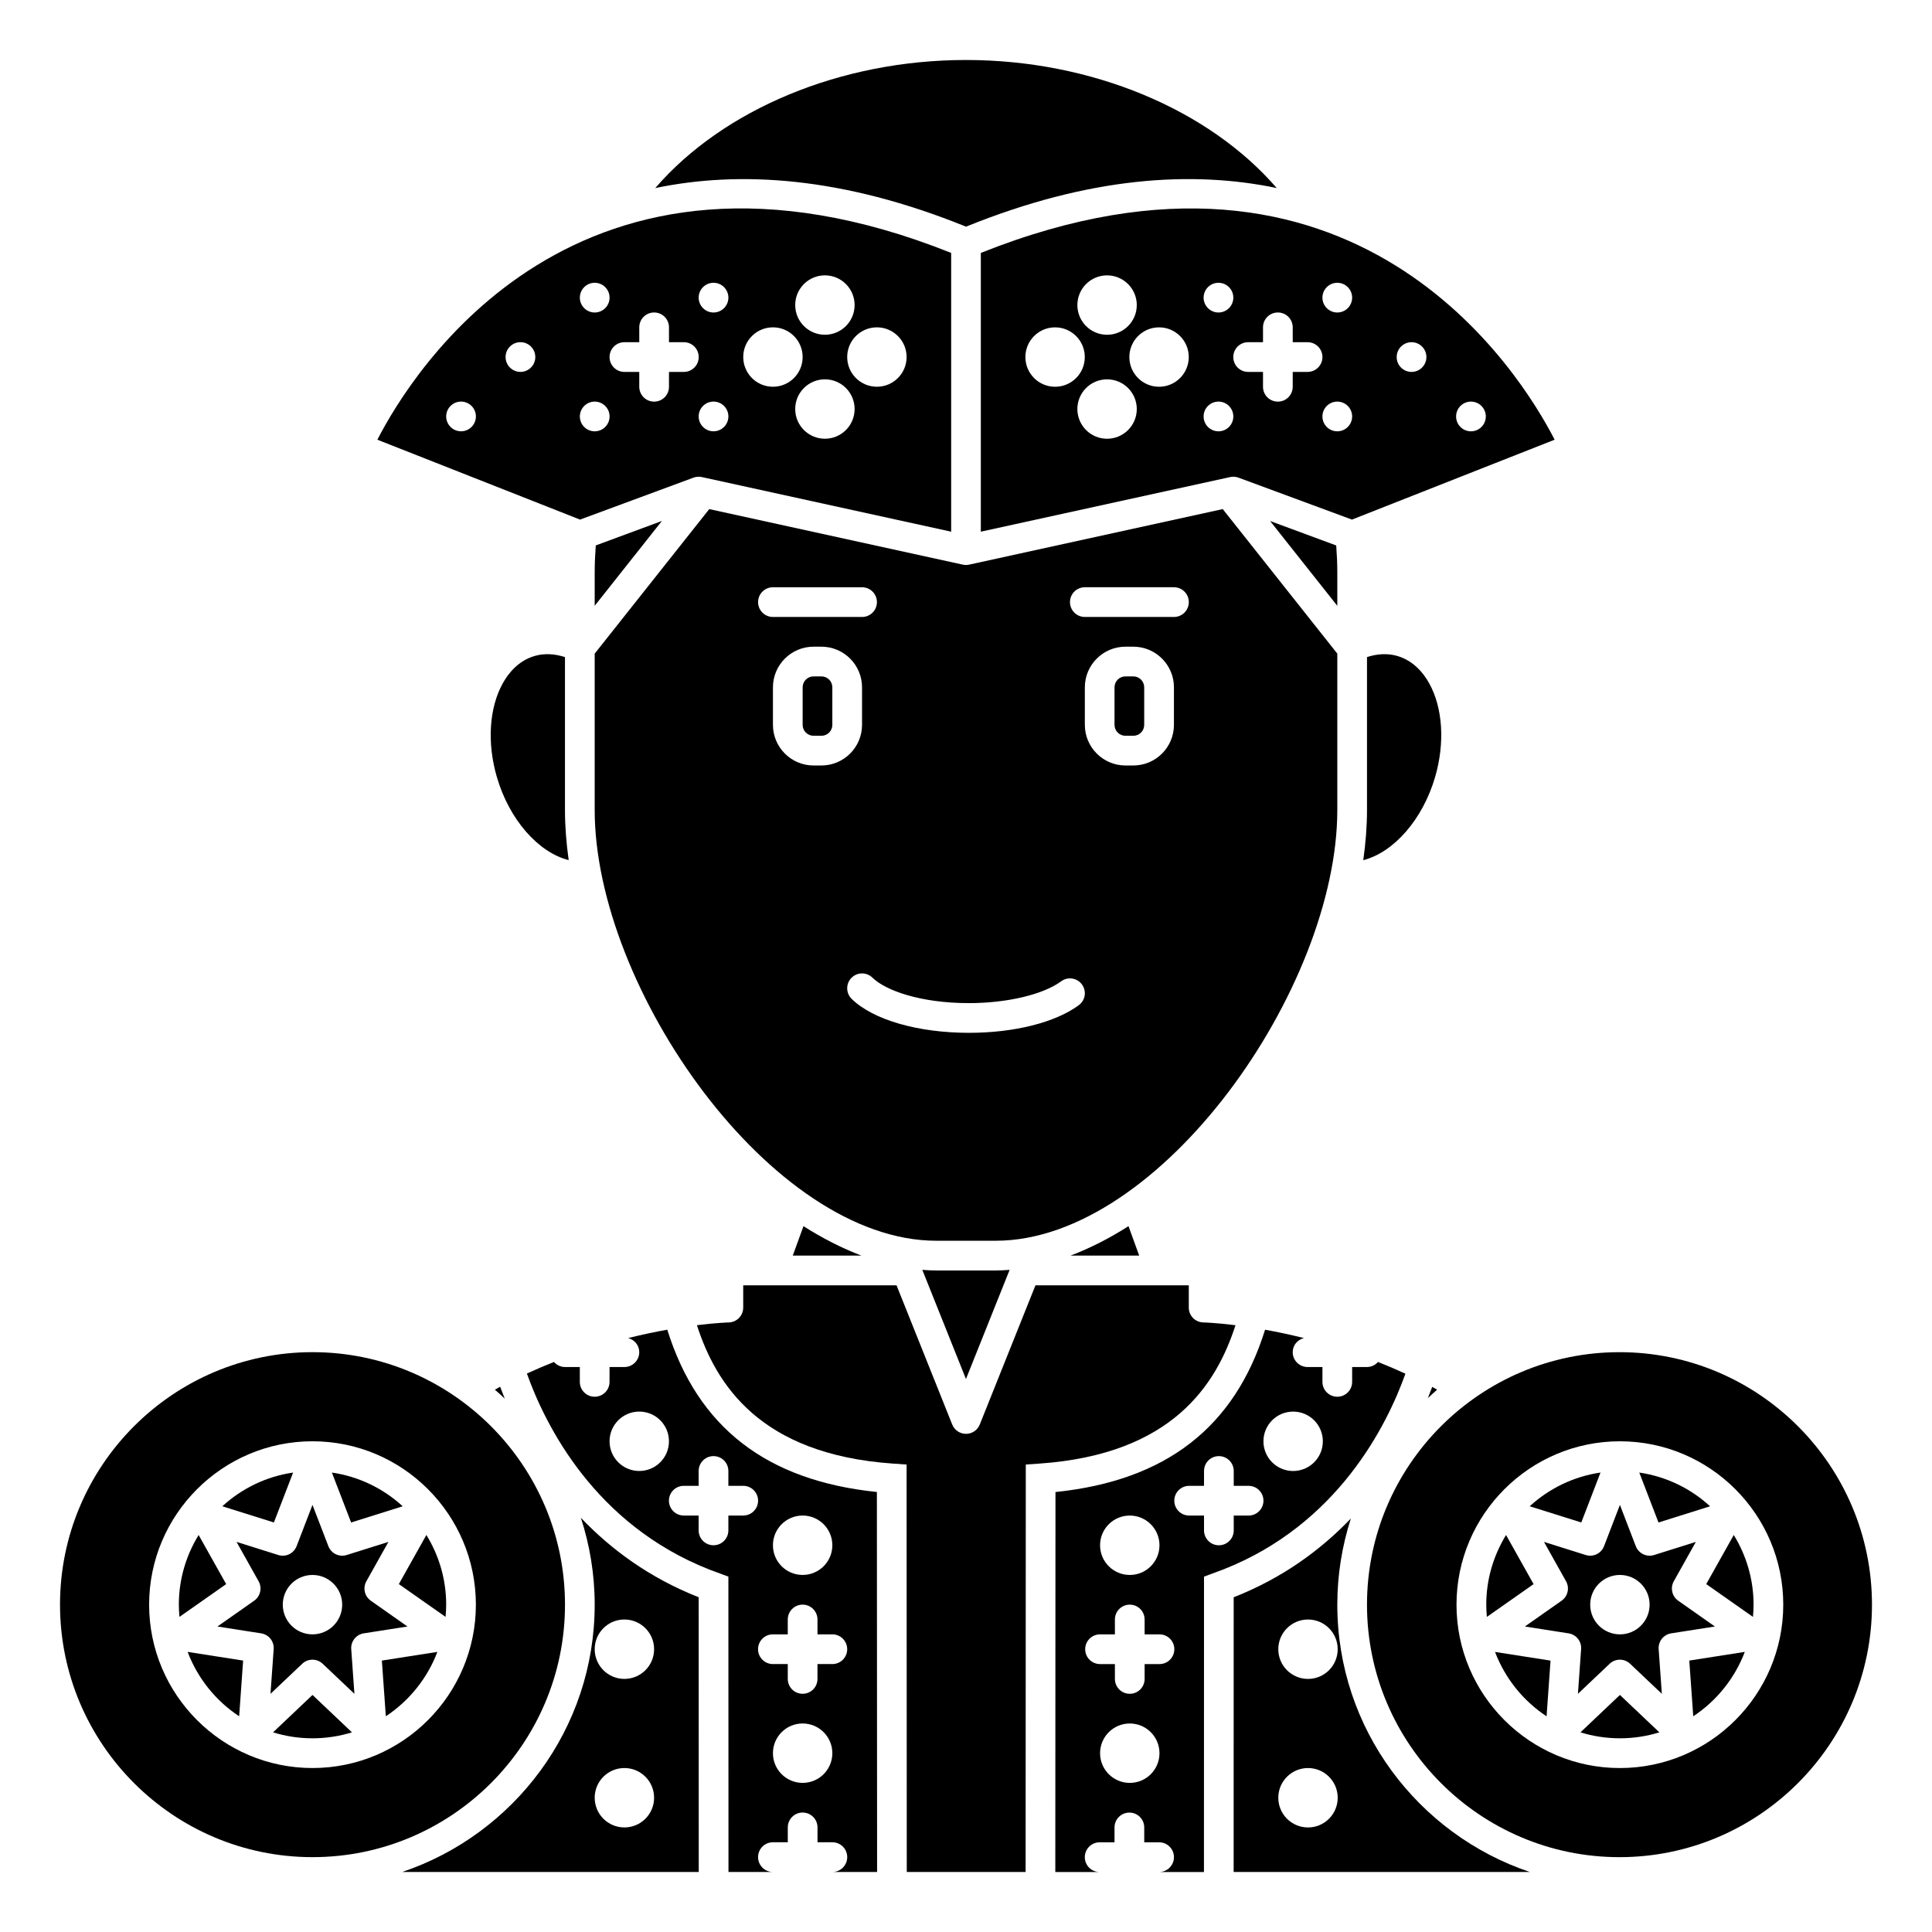
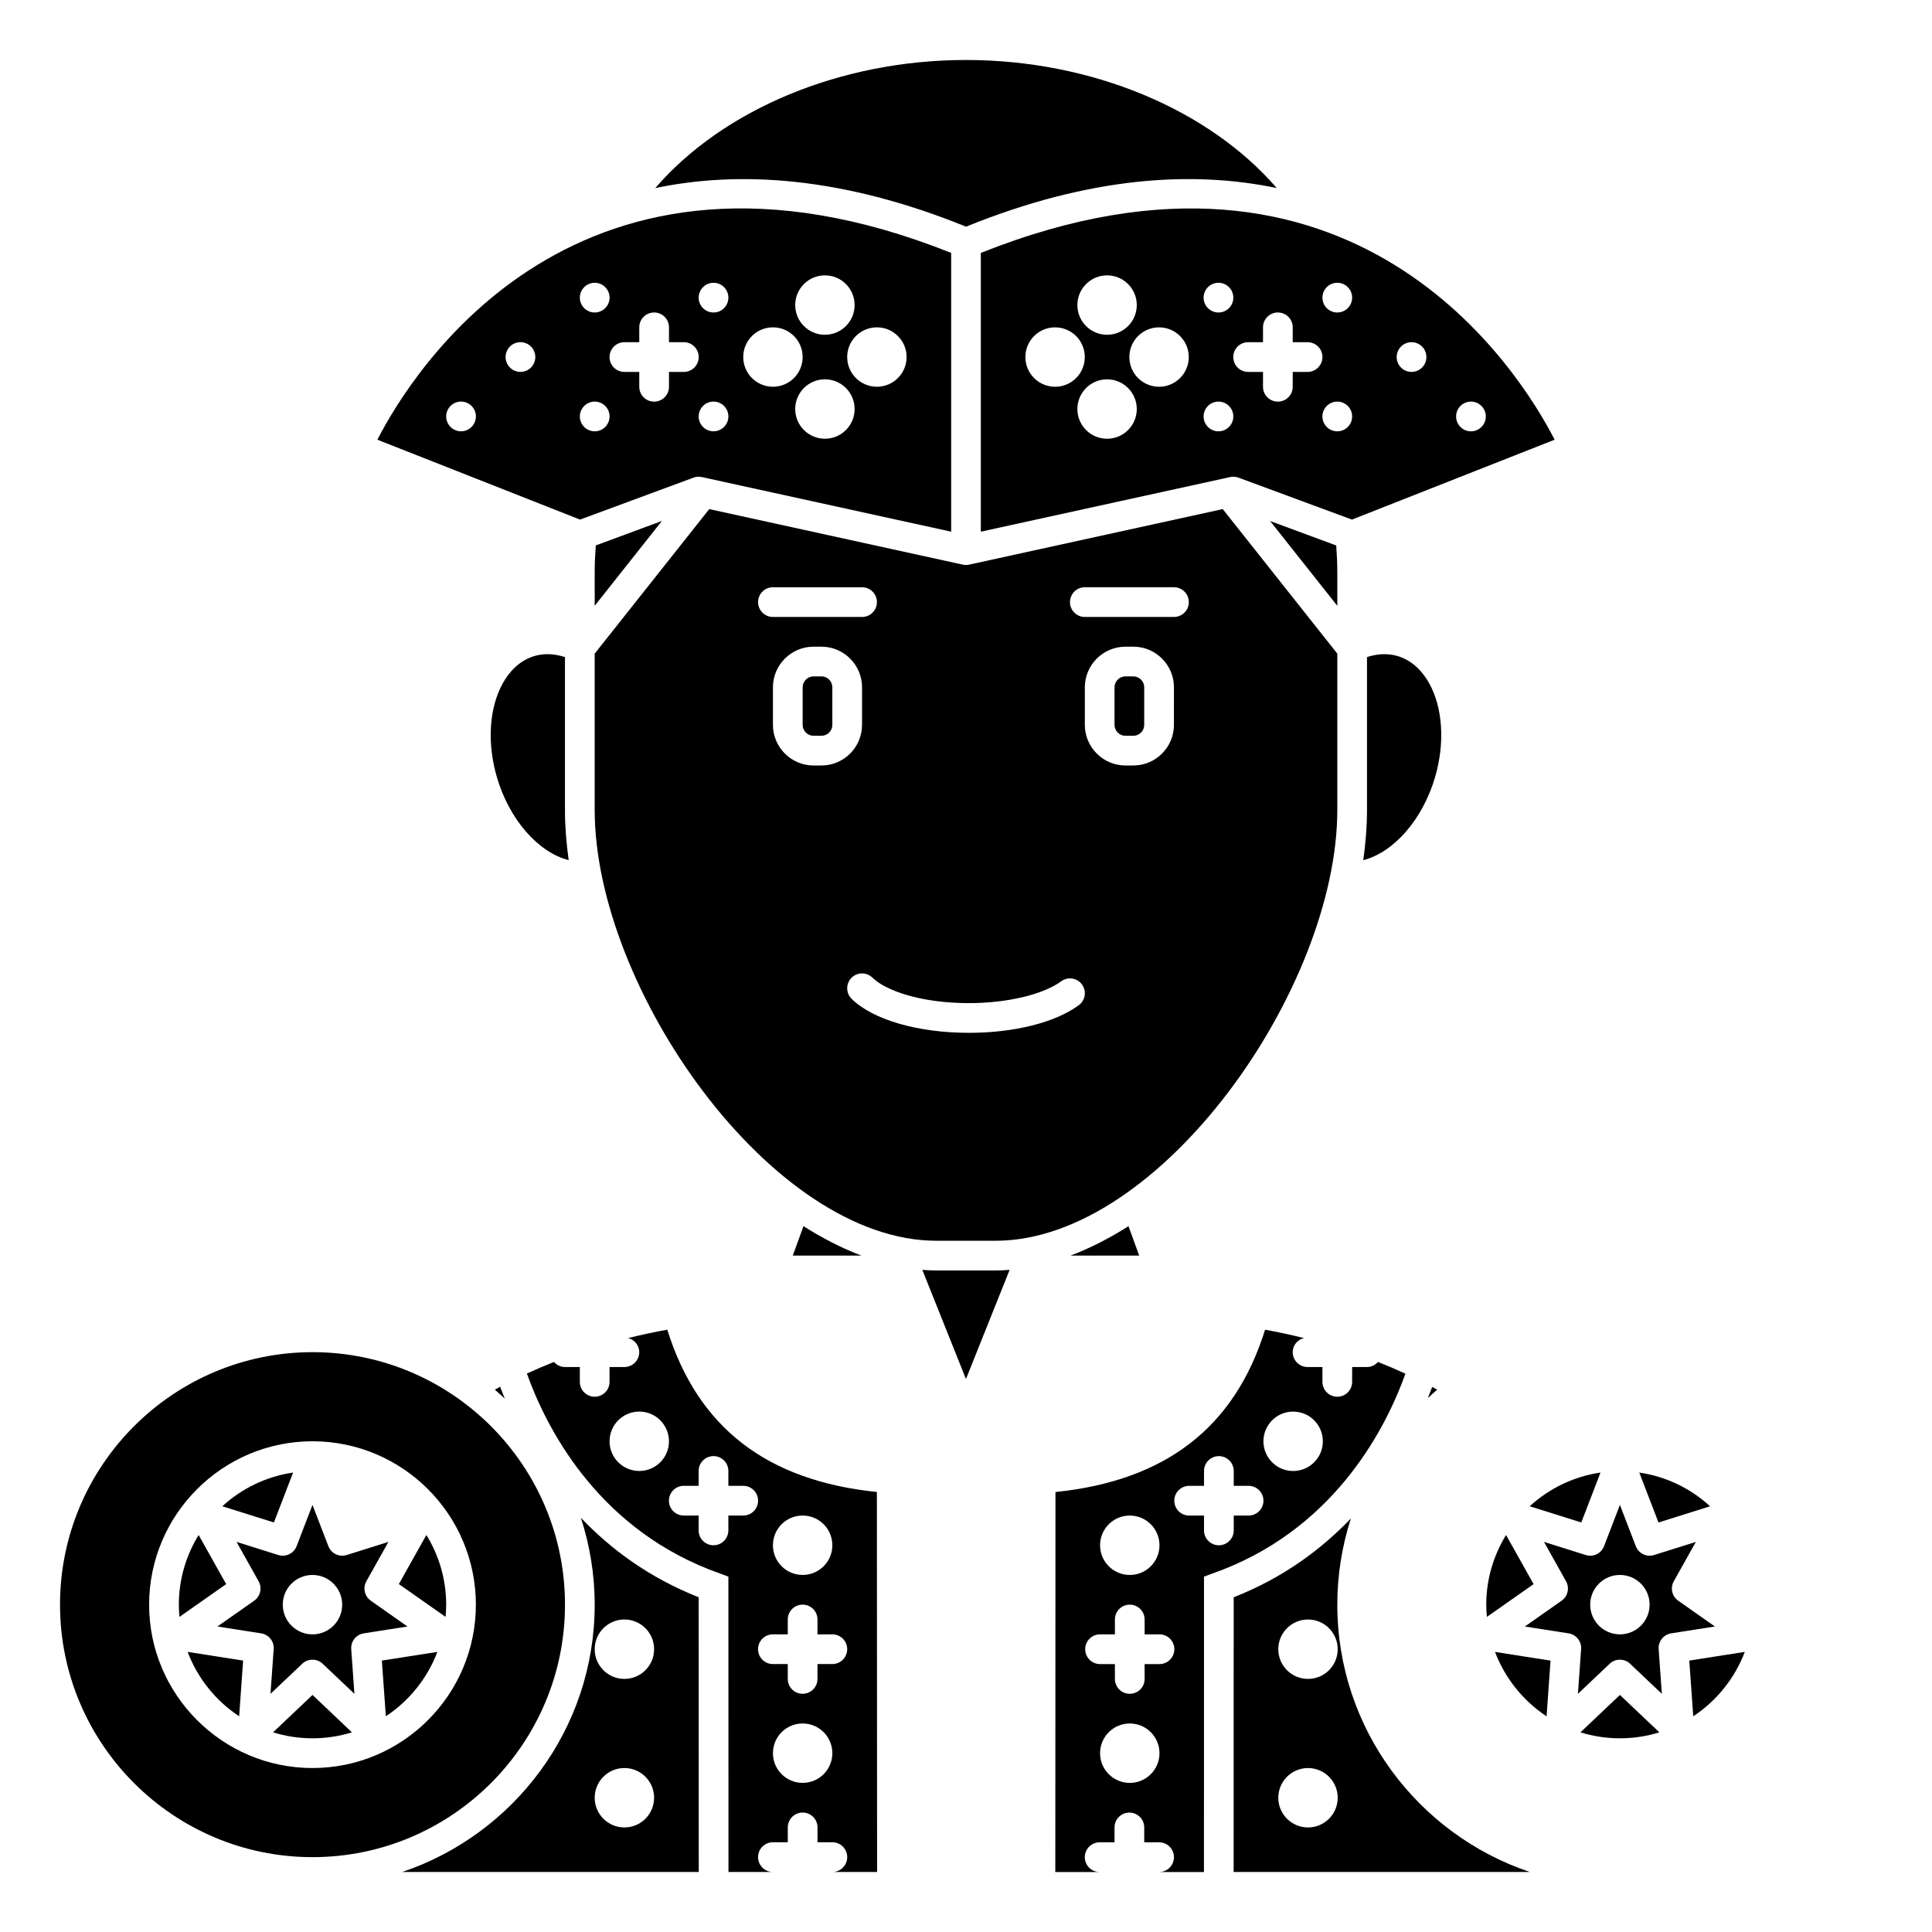
<svg xmlns="http://www.w3.org/2000/svg" fill="#000000" width="800px" height="800px" version="1.1" viewBox="144 144 512 512">
  <g>
    <path d="m297.94 546.23c2.356 7.258 3.66 14.984 3.66 23.016 0 32.926-21.41 60.887-51.023 70.848h78.598l-0.016-72.805c-13.195-5.199-23.375-12.824-31.219-21.059zm11.531 82.059c-4.348 0-7.871-3.523-7.871-7.871 0-4.348 3.523-7.871 7.871-7.871s7.871 3.523 7.871 7.871c0.004 4.348-3.519 7.871-7.871 7.871zm0-39.363c-4.348 0-7.871-3.523-7.871-7.871 0-4.348 3.523-7.871 7.871-7.871s7.871 3.523 7.871 7.871c0.004 4.352-3.519 7.871-7.871 7.871z" />
    <path d="m249.7 563.8 12.379 8.691c0.098-1.07 0.164-2.152 0.164-3.246 0-6.769-1.941-13.074-5.246-18.461z" />
    <path d="m498.4 295.7c0-2.375-0.113-4.766-0.289-7.148l-17.523-6.481 17.812 22.477z" />
    <path d="m301.6 304.54 17.809-22.477-17.523 6.481c-0.172 2.379-0.285 4.773-0.285 7.148z" />
    <path d="m293.73 569.25c0-36.895-30.016-66.914-66.914-66.914-36.895 0.004-66.91 30.02-66.91 66.914 0 36.895 30.016 66.914 66.914 66.914 36.895 0 66.91-30.016 66.91-66.914zm-66.914 43.297c-23.871 0-43.297-19.426-43.297-43.297s19.426-43.297 43.297-43.297 43.297 19.426 43.297 43.297-19.422 43.297-43.297 43.297z" />
    <path d="m246.25 598.83c6.184-4.078 10.992-10.039 13.66-17.062l-14.711 2.301z" />
    <path d="m372.3 476.75c-5.16-1.957-10.309-4.582-15.371-7.805l-2.836 7.805z" />
-     <path d="m471.42 495.19c-5.231-0.645-8.406-0.73-8.512-0.73-2.148-0.039-3.867-1.785-3.867-3.934v-5.902l-40.633-0.004-14.754 36.883c-0.598 1.5-2.043 2.481-3.652 2.481s-3.055-0.98-3.656-2.477l-14.754-36.887h-40.633v5.906c0 2.144-1.723 3.898-3.863 3.938-0.102 0-3.242 0.09-8.406 0.723 5.051 15.625 16.613 34.207 51.906 36.676l3.66 0.254 0.047 107.98h31.496l0.047-107.98 3.664-0.254c35.297-2.469 46.859-21.051 51.91-36.672z" />
    <path d="m320.84 496.38c-3.137 0.562-6.617 1.281-10.371 2.219 1.684 0.449 2.941 1.914 2.941 3.738 0 2.176-1.758 3.938-3.938 3.938h-3.938v3.938c0 2.176-1.758 3.938-3.938 3.938-2.176 0-3.938-1.758-3.938-3.938v-3.938h-3.938c-1.168 0-2.188-0.531-2.91-1.34-2.367 0.941-4.758 1.953-7.18 3.066 4.883 13.664 17.902 39.953 48.34 51.941l5.059 1.883 0.023 78.27h11.781c-2.176 0-3.938-1.758-3.938-3.938 0-2.176 1.758-3.938 3.938-3.938h3.938v-3.938c0-2.176 1.758-3.938 3.938-3.938 2.176 0 3.938 1.758 3.938 3.938v3.938h3.938c2.176 0 3.938 1.758 3.938 3.938 0 2.176-1.758 3.938-3.938 3.938h11.855l-0.055-100.7c-29.27-3.016-47.473-17.152-55.547-43.02zm35.867 49.254c4.348 0 7.871 3.523 7.871 7.871s-3.523 7.871-7.871 7.871-7.871-3.523-7.871-7.871c0-4.352 3.519-7.871 7.871-7.871zm-43.297-11.809c-4.348 0-7.871-3.523-7.871-7.871s3.523-7.871 7.871-7.871 7.871 3.523 7.871 7.871-3.523 7.871-7.871 7.871zm27.551 11.809h-3.938v3.938c0 2.176-1.758 3.938-3.938 3.938-2.176 0-3.938-1.758-3.938-3.938v-3.938h-3.938c-2.176 0-3.938-1.758-3.938-3.938 0-2.176 1.758-3.938 3.938-3.938h3.938v-3.938c0-2.176 1.758-3.938 3.938-3.938 2.176 0 3.938 1.758 3.938 3.938v3.938h3.938c2.176 0 3.938 1.758 3.938 3.938 0 2.176-1.758 3.938-3.938 3.938zm15.746 70.848c-4.348 0-7.871-3.523-7.871-7.871s3.523-7.871 7.871-7.871 7.871 3.523 7.871 7.871-3.523 7.871-7.871 7.871zm7.871-31.488h-3.938v3.938c0 2.176-1.758 3.938-3.938 3.938-2.176 0-3.938-1.758-3.938-3.938v-3.938h-3.938c-2.176 0-3.938-1.758-3.938-3.938 0-2.176 1.758-3.938 3.938-3.938h3.938v-3.938c0-2.176 1.758-3.938 3.938-3.938 2.176 0 3.938 1.758 3.938 3.938v3.938h3.938c2.176 0 3.938 1.758 3.938 3.938 0 2.176-1.762 3.938-3.938 3.938z" />
    <path d="m242.26 568.2c-1.648-1.16-2.156-3.383-1.168-5.148l5.844-10.434-11.062 3.477c-1.98 0.625-4.106-0.402-4.852-2.344l-4.211-10.938-4.207 10.938c-0.746 1.941-2.871 2.969-4.852 2.344l-11.062-3.477 5.844 10.434c0.988 1.762 0.48 3.988-1.168 5.148l-9.742 6.84 11.594 1.816c2.019 0.32 3.461 2.129 3.312 4.172l-0.844 11.852 8.414-7.969c0.754-0.719 1.73-1.078 2.707-1.078 0.977 0 1.949 0.363 2.703 1.078l8.414 7.969-0.844-11.852c-0.145-2.043 1.297-3.852 3.312-4.172l11.594-1.816zm-15.449 8.922c-4.348 0-7.871-3.523-7.871-7.871s3.523-7.871 7.871-7.871 7.871 3.523 7.871 7.871c0.004 4.352-3.519 7.871-7.871 7.871z" />
    <path d="m277.77 514.66c-0.449-1.105-0.859-2.16-1.227-3.16-0.465 0.246-0.93 0.523-1.395 0.781 0.898 0.758 1.754 1.57 2.621 2.379z" />
-     <path d="m250.72 543.18c-5.113-4.691-11.582-7.887-18.766-8.938l5.094 13.234z" />
    <path d="m294.71 371.95c-0.625-4.461-0.988-8.902-0.988-13.277v-40.539c-2.731-0.887-5.441-1.023-7.926-0.328-4.422 1.238-7.09 4.641-8.555 7.273-3.617 6.516-4.203 15.809-1.57 24.844 3.281 11.281 10.977 19.973 19.039 22.027z" />
    <path d="m327.79 270.58c0.438-0.164 0.902-0.242 1.367-0.242 0.281 0 0.566 0.031 0.844 0.09l66.066 14.473v-73.875c-99.109-39.617-143 31.832-152.06 49.5l53.711 21.172zm34.82-10.312c-4.348 0-7.871-3.523-7.871-7.871 0-4.348 3.523-7.871 7.871-7.871 4.348 0 7.871 3.523 7.871 7.871 0 4.348-3.519 7.871-7.871 7.871zm13.777-29.52c4.348 0 7.871 3.523 7.871 7.871s-3.523 7.871-7.871 7.871c-4.348 0-7.871-3.523-7.871-7.871s3.519-7.871 7.871-7.871zm-13.777-13.777c4.348 0 7.871 3.523 7.871 7.871s-3.523 7.871-7.871 7.871c-4.348 0-7.871-3.523-7.871-7.871s3.523-7.871 7.871-7.871zm-13.773 13.777c4.348 0 7.871 3.523 7.871 7.871s-3.523 7.871-7.871 7.871c-4.348 0-7.871-3.523-7.871-7.871-0.004-4.348 3.519-7.871 7.871-7.871zm-15.746 27.551c-2.172 0-3.938-1.762-3.938-3.938 0-2.172 1.762-3.938 3.938-3.938 2.172 0 3.938 1.762 3.938 3.938s-1.766 3.938-3.938 3.938zm0-39.359c2.172 0 3.938 1.762 3.938 3.938 0 2.172-1.762 3.938-3.938 3.938-2.172 0-3.938-1.762-3.938-3.938 0-2.172 1.766-3.938 3.938-3.938zm-23.617 15.746h3.938v-3.938c0-2.176 1.758-3.938 3.938-3.938 2.176 0 3.938 1.758 3.938 3.938v3.938h3.938c2.176 0 3.938 1.758 3.938 3.938 0 2.176-1.758 3.938-3.938 3.938h-3.938v3.938c0 2.176-1.758 3.938-3.938 3.938-2.176 0-3.938-1.758-3.938-3.938v-3.938h-3.938c-2.176 0-3.938-1.758-3.938-3.938 0.004-2.18 1.762-3.938 3.938-3.938zm-7.871-15.746c2.172 0 3.938 1.762 3.938 3.938 0 2.172-1.762 3.938-3.938 3.938-2.172 0-3.938-1.762-3.938-3.938 0.004-2.172 1.766-3.938 3.938-3.938zm-35.422 39.359c-2.172 0-3.938-1.762-3.938-3.938 0-2.172 1.762-3.938 3.938-3.938 2.172 0 3.938 1.762 3.938 3.938-0.004 2.176-1.766 3.938-3.938 3.938zm15.742-15.742c-2.172 0-3.938-1.762-3.938-3.938 0-2.172 1.762-3.938 3.938-3.938 2.172 0 3.938 1.762 3.938 3.938 0 2.172-1.766 3.938-3.938 3.938zm19.68 7.871c2.172 0 3.938 1.762 3.938 3.938 0 2.172-1.762 3.938-3.938 3.938-2.172 0-3.938-1.762-3.938-3.938 0.004-2.172 1.766-3.938 3.938-3.938z" />
    <path d="m221.68 534.24c-7.18 1.051-13.652 4.25-18.766 8.938l13.672 4.293z" />
    <path d="m216.36 603.09c3.309 1.023 6.816 1.578 10.457 1.578s7.152-0.555 10.457-1.578l-10.457-9.91z" />
    <path d="m207.38 598.83 1.051-14.762-14.711-2.301c2.664 7.019 7.477 12.988 13.66 17.062z" />
    <path d="m392.12 480.69c-1.227 0-2.461-0.07-3.699-0.164l11.57 28.93 11.57-28.93c-1.234 0.094-2.469 0.164-3.695 0.164z" />
    <path d="m196.64 550.79c-3.305 5.383-5.246 11.688-5.246 18.457 0 1.094 0.066 2.176 0.164 3.246l12.379-8.691z" />
    <path d="m498.4 569.25c0-7.961 1.277-15.629 3.594-22.832-7.812 8.156-17.914 15.699-30.984 20.848l-0.07 0.027-0.012 72.805h78.496c-29.609-9.961-51.023-37.922-51.023-70.848zm-7.766 59.043c-4.348 0-7.871-3.523-7.871-7.871 0-4.348 3.523-7.871 7.871-7.871 4.348 0 7.871 3.523 7.871 7.871 0 4.348-3.523 7.871-7.871 7.871zm0-39.363c-4.348 0-7.871-3.523-7.871-7.871 0-4.348 3.523-7.871 7.871-7.871 4.348 0 7.871 3.523 7.871 7.871 0 4.352-3.523 7.871-7.871 7.871z" />
    <path d="m522.75 325.08c-1.465-2.633-4.133-6.031-8.555-7.273-2.488-0.695-5.191-0.566-7.926 0.324v40.539c0 4.375-0.363 8.816-0.988 13.281 8.062-2.059 15.754-10.75 19.039-22.031 2.633-9.039 2.043-18.328-1.57-24.84z" />
    <path d="m400 204.07c32.801-13.305 60.055-14.887 82.348-10.238-18.039-20.871-49.109-33.934-82.348-33.934s-64.312 13.066-82.352 33.945c22.289-4.652 49.547-3.078 82.352 10.227z" />
    <path d="m597.19 543.18c-5.113-4.691-11.582-7.887-18.766-8.938l5.094 13.234z" />
    <path d="m522.4 514.51c0.812-0.75 1.613-1.516 2.457-2.231-0.434-0.234-0.871-0.504-1.309-0.734-0.348 0.941-0.73 1.93-1.148 2.965z" />
    <path d="m562.84 603.09c3.305 1.023 6.816 1.578 10.453 1.578 3.641 0 7.152-0.555 10.457-1.578l-10.457-9.91z" />
    <path d="m553.86 598.84 1.047-14.762-14.711-2.301c2.668 7.019 7.481 12.984 13.664 17.062z" />
    <path d="m588.74 568.2c-1.648-1.16-2.156-3.383-1.168-5.148l5.844-10.434-11.062 3.477c-1.977 0.625-4.106-0.402-4.852-2.344l-4.207-10.938-4.207 10.938c-0.746 1.941-2.871 2.969-4.852 2.344l-11.062-3.477 5.844 10.434c0.988 1.762 0.48 3.988-1.168 5.148l-9.742 6.84 11.594 1.816c2.019 0.32 3.461 2.129 3.312 4.172l-0.844 11.852 8.41-7.969c0.758-0.719 1.734-1.078 2.707-1.078s1.949 0.363 2.707 1.078l8.414 7.969-0.844-11.852c-0.145-2.043 1.297-3.852 3.312-4.172l11.594-1.816zm-15.449 8.922c-4.348 0-7.871-3.523-7.871-7.871s3.523-7.871 7.871-7.871c4.348 0 7.871 3.523 7.871 7.871 0 4.352-3.523 7.871-7.871 7.871z" />
    <path d="m543.12 550.79c-3.305 5.383-5.246 11.695-5.246 18.461 0 1.094 0.066 2.176 0.164 3.246l12.379-8.691z" />
    <path d="m568.15 534.24c-7.18 1.051-13.652 4.25-18.766 8.938l13.672 4.293z" />
    <path d="m516.45 508.04c-2.453-1.133-4.871-2.156-7.266-3.109-0.719 0.809-1.738 1.344-2.914 1.344h-3.938v3.938c0 2.176-1.758 3.938-3.938 3.938-2.176 0-3.938-1.758-3.938-3.938v-3.938h-3.938c-2.176 0-3.938-1.758-3.938-3.938 0-1.832 1.273-3.297 2.969-3.738-3.723-0.93-7.18-1.652-10.293-2.211-8.074 25.863-26.281 39.996-55.547 43.016l-0.043 100.7h11.754c-2.176 0-3.938-1.758-3.938-3.938 0-2.176 1.758-3.938 3.938-3.938h3.938v-3.938c0-2.176 1.758-3.938 3.938-3.938 2.176 0 3.938 1.758 3.938 3.938v3.938h3.938c2.176 0 3.938 1.758 3.938 3.938 0 2.176-1.758 3.938-3.938 3.938h11.887l0.016-78.281 5.129-1.906c30.344-11.945 43.363-38.219 48.246-51.871zm-73.047 37.598c4.348 0 7.871 3.523 7.871 7.871s-3.523 7.871-7.871 7.871-7.871-3.523-7.871-7.871c-0.004-4.352 3.523-7.871 7.871-7.871zm0 70.848c-4.348 0-7.871-3.523-7.871-7.871s3.523-7.871 7.871-7.871 7.871 3.523 7.871 7.871-3.523 7.871-7.871 7.871zm7.871-31.488h-3.938v3.938c0 2.176-1.758 3.938-3.938 3.938-2.176 0-3.938-1.758-3.938-3.938v-3.938h-3.938c-2.176 0-3.938-1.758-3.938-3.938 0-2.176 1.758-3.938 3.938-3.938h3.938v-3.938c0-2.176 1.758-3.938 3.938-3.938 2.176 0 3.938 1.758 3.938 3.938v3.938h3.938c2.176 0 3.938 1.758 3.938 3.938-0.004 2.176-1.762 3.938-3.938 3.938zm23.617-39.359h-3.938v3.938c0 2.176-1.758 3.938-3.938 3.938-2.176 0-3.938-1.758-3.938-3.938v-3.938h-3.938c-2.176 0-3.938-1.758-3.938-3.938 0-2.176 1.758-3.938 3.938-3.938h3.938v-3.938c0-2.176 1.758-3.938 3.938-3.938 2.176 0 3.938 1.758 3.938 3.938v3.938h3.938c2.176 0 3.938 1.758 3.938 3.938-0.004 2.176-1.762 3.938-3.938 3.938zm11.805-11.809c-4.348 0-7.871-3.523-7.871-7.871s3.523-7.871 7.871-7.871c4.348 0 7.871 3.523 7.871 7.871 0.004 4.348-3.519 7.871-7.871 7.871z" />
    <path d="m444.33 323.25h-2.074c-1.602 0-2.898 1.301-2.898 2.898v9.945c0 1.598 1.301 2.898 2.898 2.898h2.074c1.602 0.004 2.898-1.297 2.898-2.894v-9.945c0-1.602-1.297-2.902-2.898-2.902z" />
-     <path d="m573.18 502.34c-36.895 0-66.914 30.016-66.914 66.914 0 36.895 30.016 66.914 66.914 66.914 36.895 0 66.914-30.016 66.914-66.914-0.004-36.898-30.02-66.914-66.914-66.914zm0.105 110.21c-23.871 0-43.297-19.426-43.297-43.297s19.426-43.297 43.297-43.297c23.871 0 43.297 19.426 43.297 43.297s-19.422 43.297-43.297 43.297z" />
    <path d="m361.68 323.25h-2.074c-1.602 0-2.898 1.301-2.898 2.898v9.945c0 1.598 1.301 2.898 2.898 2.898h2.074c1.602 0.004 2.898-1.297 2.898-2.894v-9.945c0-1.602-1.297-2.902-2.898-2.902z" />
    <path d="m498.4 358.67v-41.453l-30.359-38.305-67.199 14.719c-0.273 0.062-0.562 0.094-0.84 0.094-0.281 0-0.566-0.031-0.844-0.09l-67.199-14.719-30.359 38.301v41.453c0 47.148 46.824 114.14 90.527 114.14h15.742c43.707 0 90.531-66.996 90.531-114.14zm-153.5-55.105c0-2.176 1.758-3.938 3.938-3.938h23.617c2.176 0 3.938 1.758 3.938 3.938 0 2.176-1.758 3.938-3.938 3.938h-23.617c-2.18 0-3.938-1.762-3.938-3.938zm14.703 43.297c-5.934 0-10.766-4.836-10.766-10.77v-9.945c0-5.938 4.832-10.77 10.77-10.77h2.074c5.938 0 10.77 4.832 10.77 10.77v9.945c0 5.938-4.832 10.77-10.77 10.77zm70.285 63.527c-6.223 4.586-17.102 7.32-29.105 7.32-13.52 0-25.434-3.449-31.086-8.996-1.555-1.523-1.574-4.019-0.055-5.566 1.527-1.559 4.019-1.57 5.566-0.055 3.422 3.363 12.66 6.746 25.578 6.746 10.078 0 19.664-2.269 24.438-5.785 1.754-1.289 4.215-0.918 5.5 0.836 1.293 1.746 0.918 4.207-0.836 5.5zm25.219-74.297c0 5.938-4.832 10.77-10.77 10.77h-2.074c-5.938 0-10.77-4.836-10.77-10.77v-9.945c0-5.938 4.832-10.77 10.77-10.77h2.074c5.938 0 10.77 4.832 10.77 10.77l-0.004 9.945zm-23.613-28.59c-2.176 0-3.938-1.758-3.938-3.938 0-2.176 1.758-3.938 3.938-3.938h23.617c2.176 0 3.938 1.758 3.938 3.938 0 2.176-1.758 3.938-3.938 3.938z" />
-     <path d="m596.17 563.8 12.379 8.691c0.098-1.07 0.164-2.148 0.164-3.246 0-6.769-1.941-13.074-5.246-18.461z" />
    <path d="m445.9 476.75-2.836-7.805c-5.059 3.223-10.211 5.852-15.371 7.805z" />
    <path d="m403.93 211.03v73.871l66.07-14.473c0.734-0.164 1.504-0.109 2.207 0.152l30.078 11.117 53.711-21.172c-9.07-17.668-52.98-89.109-152.07-49.496zm33.457 5.945c4.348 0 7.871 3.523 7.871 7.871s-3.523 7.871-7.871 7.871-7.871-3.523-7.871-7.871 3.523-7.871 7.871-7.871zm-13.777 29.52c-4.348 0-7.871-3.523-7.871-7.871s3.523-7.871 7.871-7.871c4.348 0 7.871 3.523 7.871 7.871 0.004 4.352-3.523 7.871-7.871 7.871zm13.777 13.777c-4.348 0-7.871-3.523-7.871-7.871 0-4.348 3.523-7.871 7.871-7.871s7.871 3.523 7.871 7.871c0 4.348-3.527 7.871-7.871 7.871zm13.777-13.777c-4.348 0-7.871-3.523-7.871-7.871s3.523-7.871 7.871-7.871c4.348 0 7.871 3.523 7.871 7.871 0 4.352-3.527 7.871-7.871 7.871zm15.742 11.809c-2.172 0-3.938-1.762-3.938-3.938 0-2.172 1.762-3.938 3.938-3.938 2.172 0 3.938 1.762 3.938 3.938s-1.766 3.938-3.938 3.938zm0-31.488c-2.172 0-3.938-1.762-3.938-3.938 0-2.172 1.762-3.938 3.938-3.938 2.172 0 3.938 1.762 3.938 3.938s-1.766 3.938-3.938 3.938zm23.617 15.746h-3.938v3.938c0 2.176-1.758 3.938-3.938 3.938-2.176 0-3.938-1.758-3.938-3.938v-3.938h-3.938c-2.176 0-3.938-1.758-3.938-3.938 0-2.176 1.758-3.938 3.938-3.938h3.938v-3.938c0-2.176 1.758-3.938 3.938-3.938 2.176 0 3.938 1.758 3.938 3.938v3.938h3.938c2.176 0 3.938 1.758 3.938 3.938-0.004 2.176-1.762 3.938-3.938 3.938zm7.871 15.742c-2.172 0-3.938-1.762-3.938-3.938 0-2.172 1.762-3.938 3.938-3.938 2.172 0 3.938 1.762 3.938 3.938s-1.766 3.938-3.938 3.938zm0-31.488c-2.172 0-3.938-1.762-3.938-3.938 0-2.172 1.762-3.938 3.938-3.938 2.172 0 3.938 1.762 3.938 3.938s-1.766 3.938-3.938 3.938zm19.68 15.746c-2.172 0-3.938-1.762-3.938-3.938 0-2.172 1.762-3.938 3.938-3.938 2.172 0 3.938 1.762 3.938 3.938 0 2.172-1.766 3.938-3.938 3.938zm15.746 15.742c-2.172 0-3.938-1.762-3.938-3.938 0-2.172 1.762-3.938 3.938-3.938 2.172 0 3.938 1.762 3.938 3.938-0.004 2.176-1.766 3.938-3.938 3.938z" />
    <path d="m592.73 598.83c6.184-4.078 10.992-10.039 13.66-17.062l-14.711 2.301z" />
  </g>
</svg>